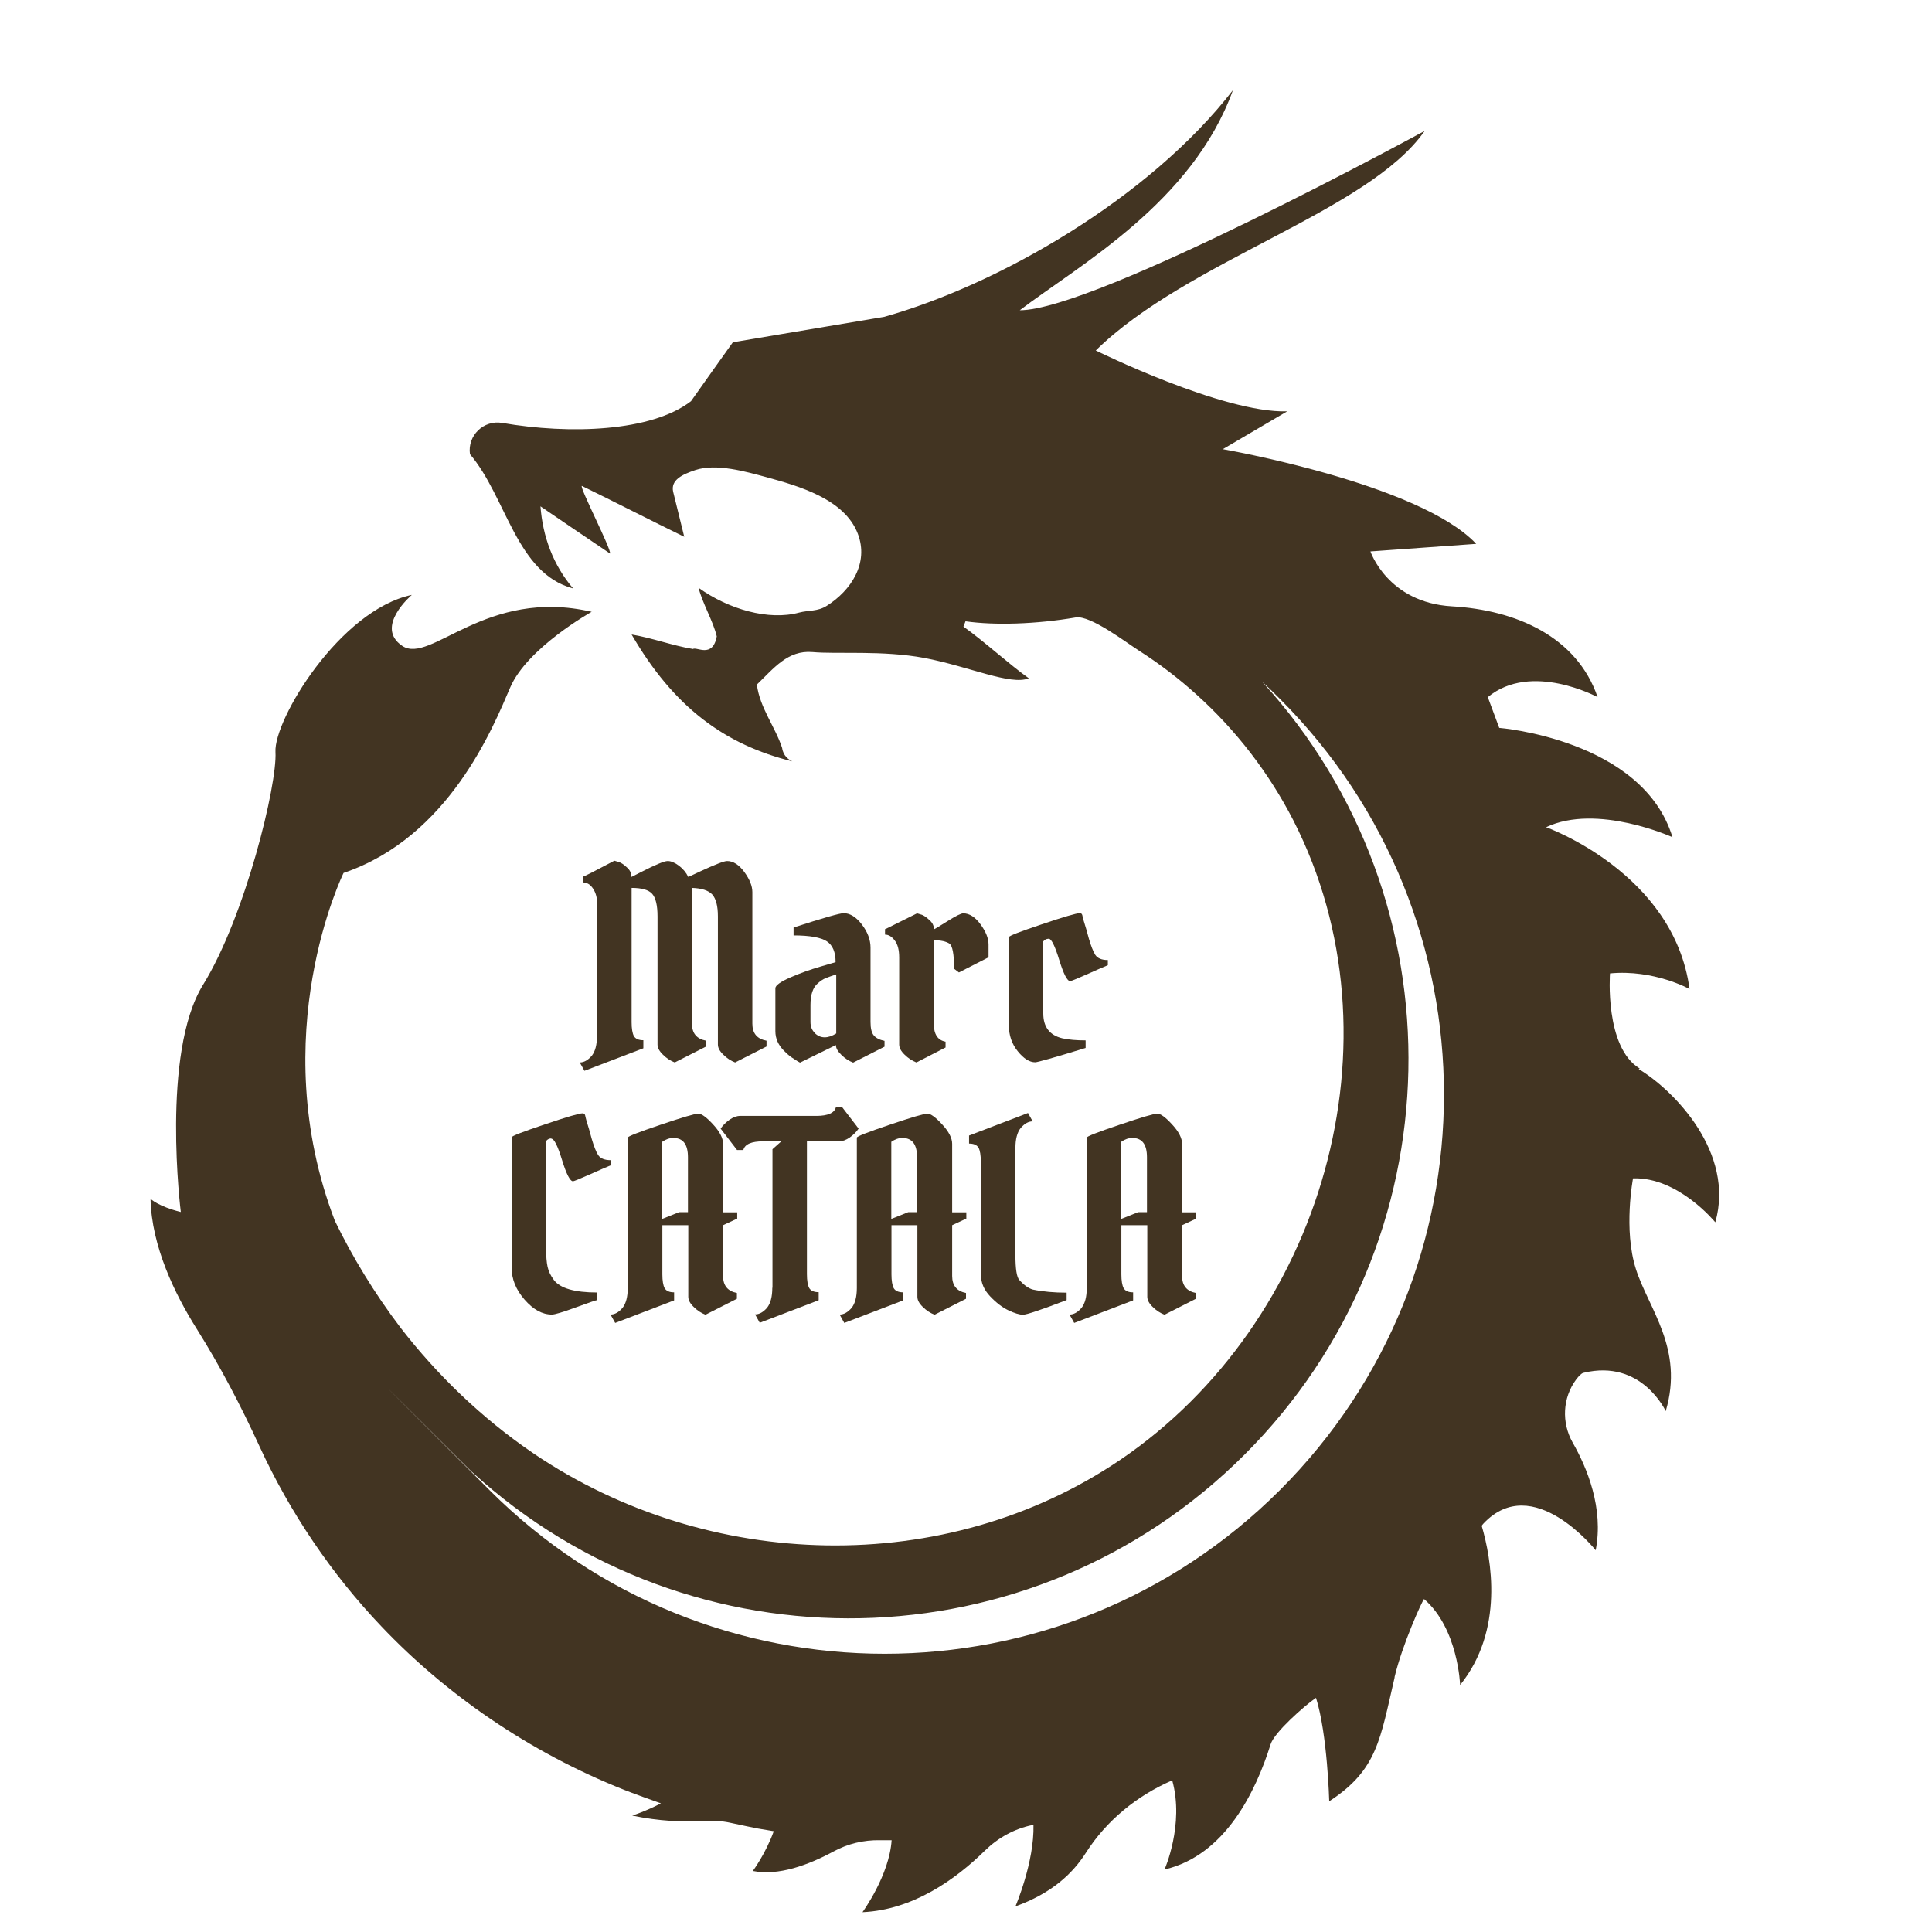
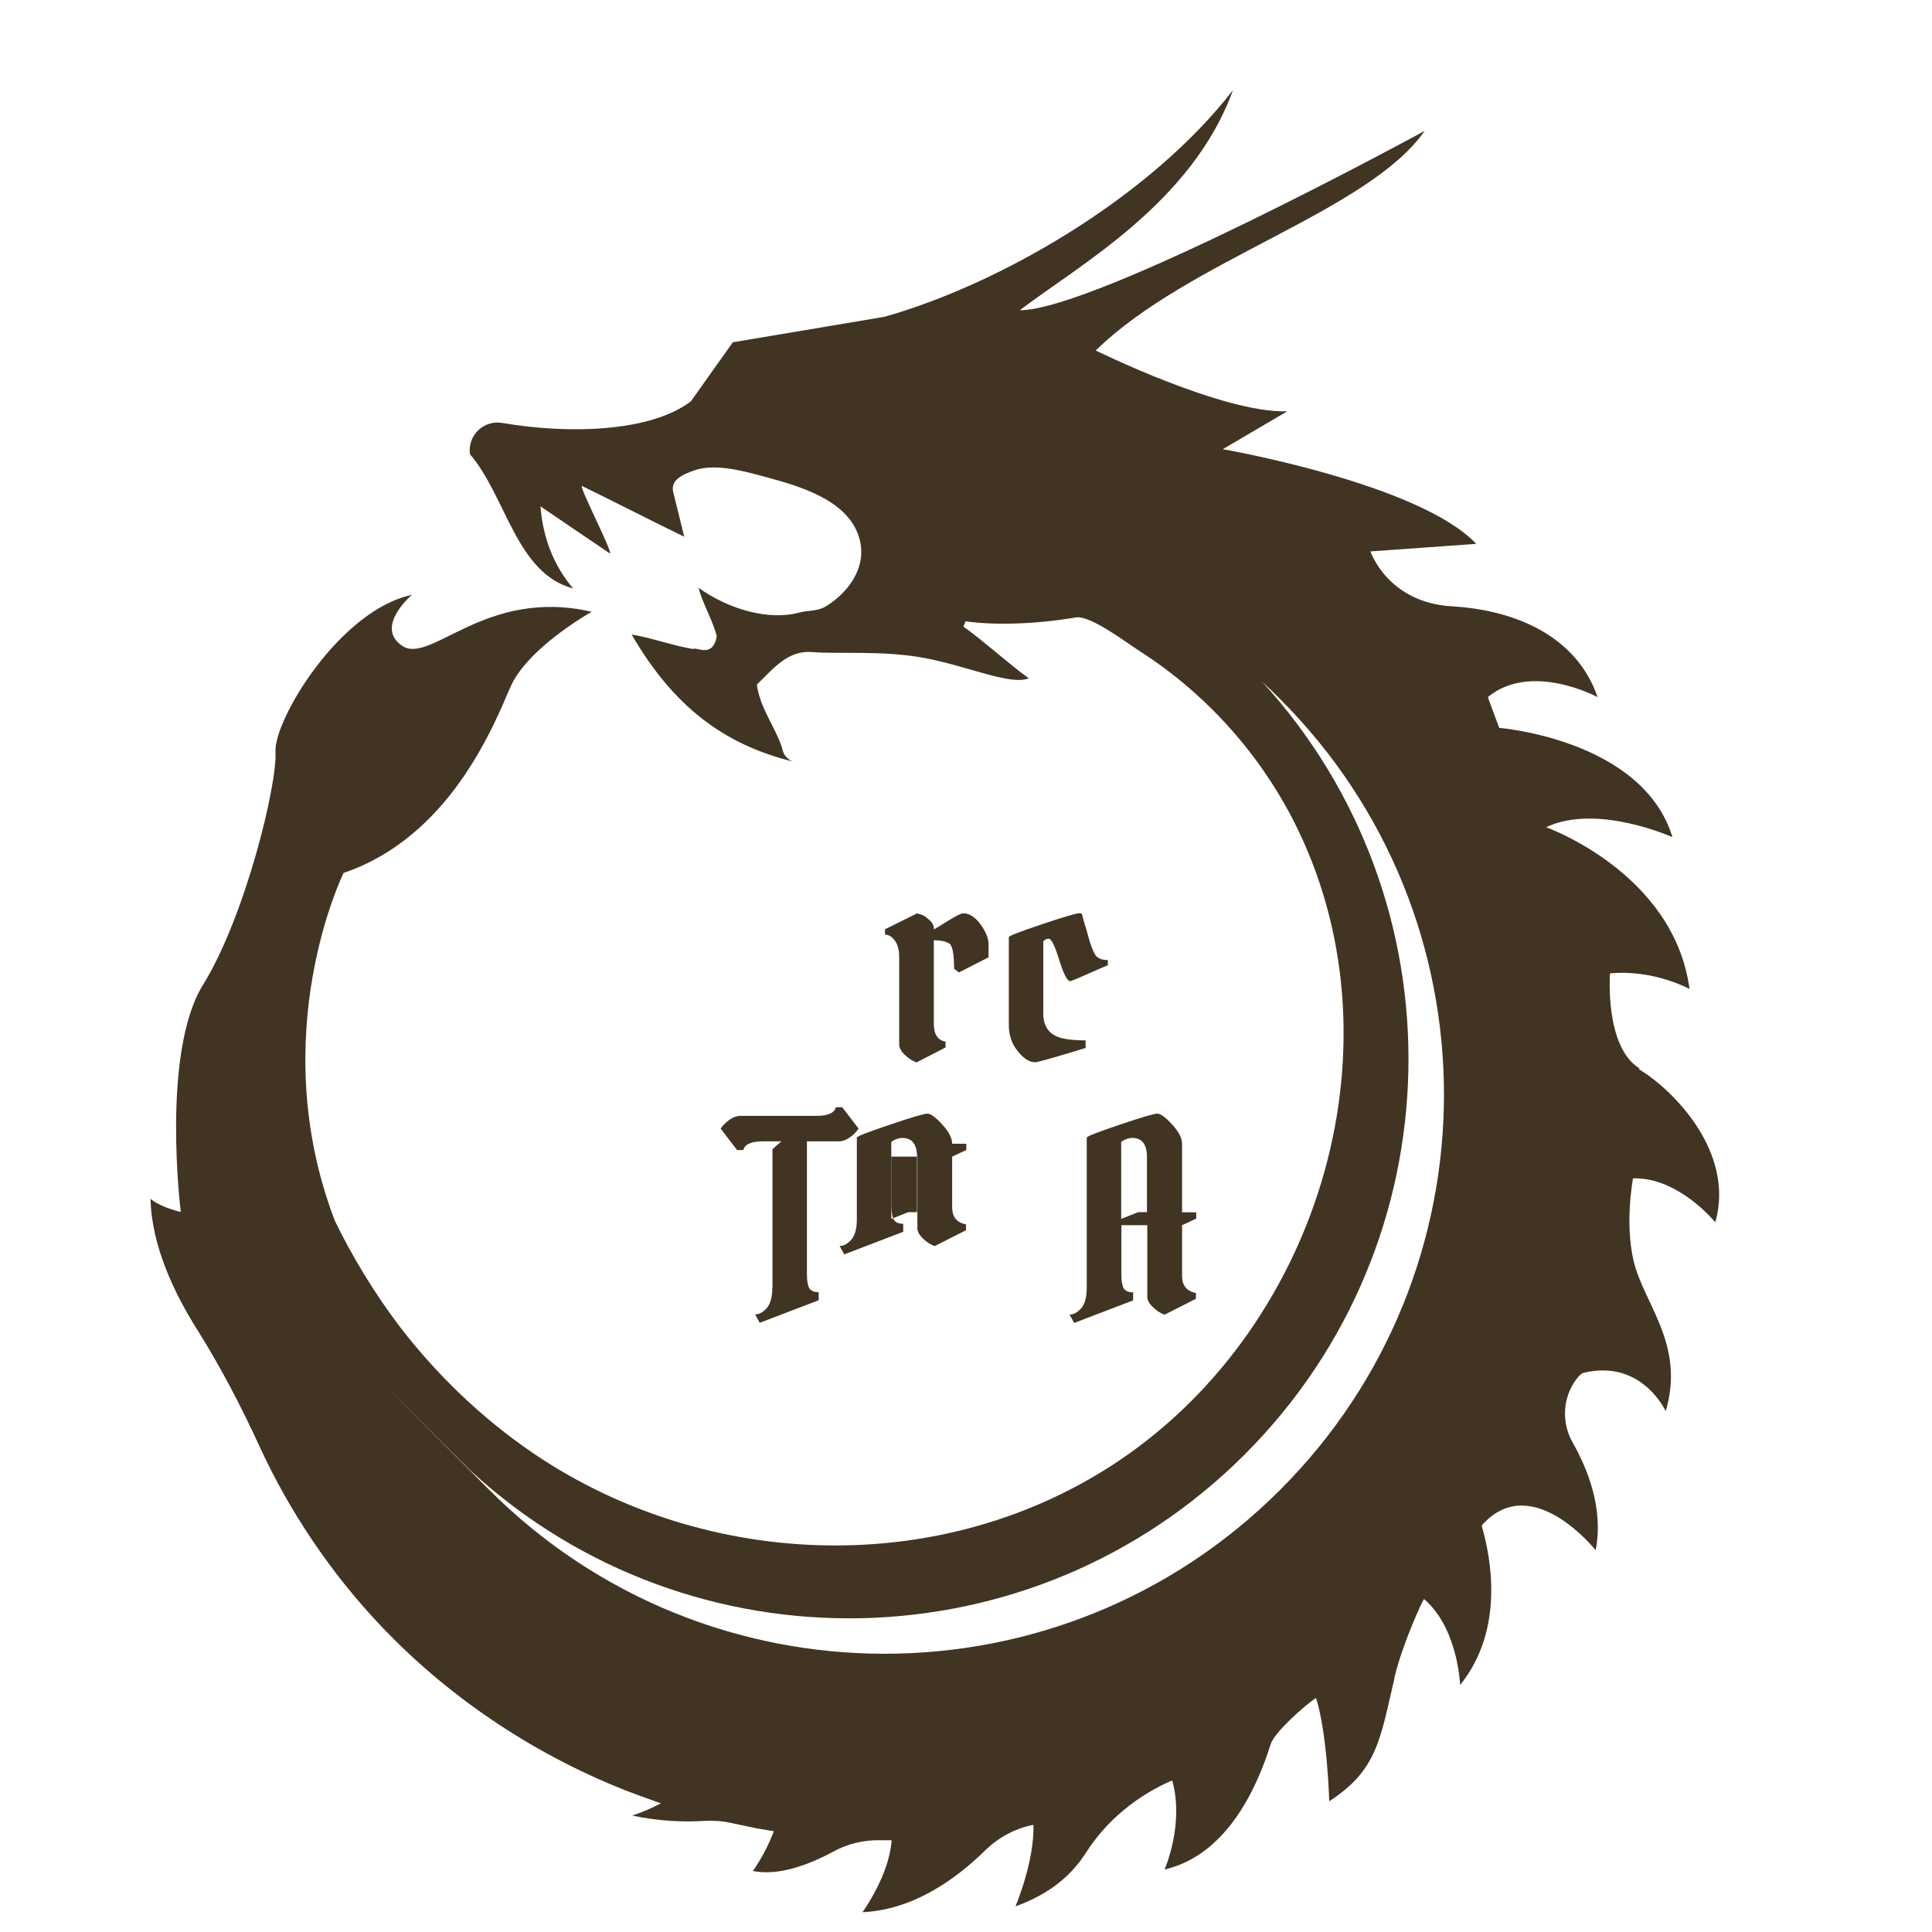
<svg xmlns="http://www.w3.org/2000/svg" viewBox="0 0 1200 1200" version="1.1">
  <defs>
    <style>
      .cls-1 {
        isolation: isolate;
      }
      .color {
        fill: #423422;
      }
    </style>
  </defs>
  <g class="color">
    <g id="Calque_1">
      <g data-sanitized-data-name="Calque_1" data-name="Calque_1" id="Calque_1-2">
        <g class="cls-1">
          <g class="cls-1">
-             <path d="M370.9,643.4v-82.1c0-3.6-.8-6.7-2.5-9.3-1.7-2.6-3.8-3.9-6.3-3.9v-3.6c.8-.1,7.3-3.4,19.5-9.9.8.2,1.8.5,3,.9,1.2.4,2.8,1.4,4.7,3.2,2,1.7,2.9,3.7,2.9,6,.7-.3,2.7-1.4,6.1-3.1,8.8-4.5,14.3-6.8,16.4-6.8s4.4,1,7,2.9c2.6,2,4.5,4.3,5.8,7,.2-.1,2.7-1.2,7.3-3.4,9.3-4.3,14.9-6.5,16.8-6.5,3.8,0,7.4,2.3,10.7,6.8,3.3,4.5,5,8.7,5,12.5v81.7c0,6,2.9,9.5,8.8,10.6v3.6l-19.5,9.9c-2.6-1-5.1-2.6-7.3-4.8-2.3-2.2-3.4-4.3-3.4-6.3v-79.6c0-6.5-1.2-11-3.5-13.6-2.3-2.5-6.5-3.9-12.6-4.1v84.3c0,6,2.9,9.5,8.8,10.6v3.6l-19.5,9.9c-2.6-1-5.1-2.6-7.3-4.8-2.3-2.2-3.4-4.3-3.4-6.3v-79.6c0-6.8-1.1-11.5-3.3-14-2.2-2.5-6.5-3.7-12.8-3.7v83.4c0,4,.5,6.9,1.4,8.6,1,1.7,2.9,2.6,5.9,2.6v5l-36.6,14-2.9-5.2c2.6,0,5.1-1.4,7.5-4.2,2.1-2.7,3.2-6.8,3.2-12.4Z" />
-             <path d="M540.7,588.8v46c0,4,.7,6.8,2.1,8.4,1.4,1.6,3.6,2.7,6.6,3.3v3.6l-19.5,9.9c-2.6-1-5.1-2.6-7.3-4.8-2.3-2.2-3.4-4.2-3.4-6.1l-22.3,10.9c-.4-.2-.9-.5-1.6-.9-.7-.4-1.9-1.2-3.7-2.4-1.7-1.2-3.2-2.6-4.6-4-3.6-3.6-5.4-7.6-5.4-12.2v-26.7c0-1.7,3.1-4,9.3-6.7,6.2-2.7,12.4-4.9,18.6-6.7l9.5-2.8c0-6.2-1.8-10.5-5.4-12.9-3.6-2.4-10.5-3.7-20.7-3.7v-4.9c18.5-6,28.8-8.9,31.1-8.9,3.9,0,7.7,2.3,11.3,7,3.6,4.7,5.4,9.5,5.4,14.5ZM506,641.6c1.8,1.8,3.9,2.7,6.2,2.7s4.6-.8,7.2-2.4v-36.7c-3,1-5.2,1.8-6.7,2.4-1.5.6-3.1,1.7-4.7,3.1-3.1,2.6-4.6,7.1-4.6,13.5v10.6c0,2.8.9,5.1,2.8,6.9Z" />
            <path d="M549.9,577.1l19.7-9.8c.8.2,1.8.5,3,.9,1.1.4,2.7,1.4,4.6,3.2,2,1.7,2.9,3.7,2.9,5.8.6-.2,3.4-1.9,8.5-5.1,5.1-3.2,8.3-4.8,9.7-4.8,3.8,0,7.4,2.3,10.7,6.8,3.3,4.5,5,8.7,5,12.5v8l-18.4,9.4-3-2.3c0-9.1-1-14.3-2.9-15.6-2.1-1.4-5.4-2.1-9.7-2.1v51.8c0,6.6,2.4,10.3,7.3,11.2v3.6l-18.1,9.3c-2.6-1-5.1-2.6-7.3-4.8-2.3-2.2-3.4-4.3-3.4-6.3v-54c0-4.8-.9-8.3-2.8-10.7-1.8-2.4-3.8-3.6-6-3.6v-3.6Z" />
            <path d="M651.2,583.1c-1.2,0-2.3.5-3.2,1.6v44.8c0,8.3,3.9,13.5,11.8,15.4,4,.9,8.9,1.3,14.5,1.3v4.7c-19.5,6-30,8.9-31.3,8.9-3.6,0-7.2-2.3-10.9-6.9-3.7-4.6-5.5-10-5.5-16.2v-54.6c0-.8,6.8-3.4,20.5-8,13.6-4.6,21.5-6.9,23.5-6.9s1.5,1.6,2.5,4.7c1,3.1,2.1,6.9,3.3,11.4,1.3,4.4,2.6,7.7,3.9,9.8,1.4,2.1,4,3.2,7.8,3.2v3.2c-2.6,1.1-7.1,3-13.3,5.8-6.3,2.8-9.6,4.1-10.1,4.1-1.8,0-4.1-4.4-6.8-13.2-2.7-8.8-4.9-13.2-6.6-13.2Z" />
          </g>
          <g class="cls-1">
-             <path d="M342.4,707.1c-1.2,0-2.3.5-3.2,1.6v67.1c0,4.5.3,8.2.9,11,.6,2.8,1.9,5.5,3.9,8.2,3.9,5.2,12.9,7.8,27,7.8v4.7c-.6,0-5,1.5-13.2,4.5-8.2,3-13.2,4.5-15,4.5-6,0-11.6-3.1-17-9.3-5.4-6.2-8-12.8-8-19.7v-81.1c0-.8,6.8-3.4,20.5-8,13.6-4.6,21.5-6.9,23.5-6.9s1.5,1.6,2.5,4.7c1,3.1,2.1,6.9,3.3,11.4,1.3,4.4,2.6,7.7,3.9,9.8,1.4,2.1,4,3.2,7.8,3.2v3.2c-2.6,1.1-7.1,3-13.3,5.8-6.3,2.8-9.6,4.1-10.1,4.1-1.8,0-4.1-4.4-6.8-13.2-2.7-8.8-4.9-13.2-6.6-13.2Z" />
-             <path d="M389.9,799.9v-93.3c0-.8,6.8-3.4,20.4-8,13.6-4.6,21.4-6.9,23.4-6.9s5.1,2.2,9.2,6.7c4.1,4.4,6.2,8.5,6.2,12v42.6h8.8v3.9l-8.8,4.1v31.5c0,6,2.9,9.5,8.6,10.6v3.6l-19.5,9.9c-2.6-1-5.1-2.6-7.3-4.8-2.3-2.2-3.4-4.3-3.4-6.3v-44.5h-16.1v30.5c0,4,.5,6.9,1.4,8.6,1,1.7,2.9,2.6,5.9,2.6v5l-36.6,14-2.9-5.2c2.6,0,5.1-1.4,7.5-4.2,2.1-2.7,3.2-6.8,3.2-12.4ZM418.3,706.8c-2.4,0-4.7.8-7,2.4v47.9l10.5-4.2h5.5v-34.1c0-8-3-12-9.1-12Z" />
            <path d="M479.8,799.9v-86.1l5.5-4.9h-11.3c-7.3,0-11.4,1.8-12.3,5.4h-3.9l-10.2-13.3c1.4-2.1,3.3-3.9,5.5-5.5,2.3-1.6,4.5-2.4,6.6-2.4h47.2c7.3,0,11.4-1.8,12.3-5.4h3.9l10.2,13.3c-1.4,2.1-3.3,3.9-5.5,5.5-2.3,1.6-4.5,2.4-6.6,2.4h-20v82.5c0,4,.5,6.9,1.4,8.6,1,1.7,2.9,2.6,5.9,2.6v5l-36.6,14-2.9-5.2c2.6,0,5.1-1.4,7.5-4.2,2.1-2.7,3.2-6.8,3.2-12.4Z" />
-             <path d="M532.2,799.9v-93.3c0-.8,6.8-3.4,20.4-8,13.6-4.6,21.4-6.9,23.4-6.9s5.1,2.2,9.2,6.7c4.1,4.4,6.2,8.5,6.2,12v42.6h8.8v3.9l-8.8,4.1v31.5c0,6,2.9,9.5,8.6,10.6v3.6l-19.5,9.9c-2.6-1-5.1-2.6-7.3-4.8-2.3-2.2-3.4-4.3-3.4-6.3v-44.5h-16.1v30.5c0,4,.5,6.9,1.4,8.6,1,1.7,2.9,2.6,5.9,2.6v5l-36.6,14-2.9-5.2c2.6,0,5.1-1.4,7.5-4.2,2.1-2.7,3.2-6.8,3.2-12.4ZM560.6,706.8c-2.4,0-4.7.8-7,2.4v47.9l10.5-4.2h5.5v-34.1c0-8-3-12-9.1-12Z" />
-             <path d="M609.2,792v-70.5c0-4-.5-6.9-1.4-8.6-1-1.7-2.9-2.6-5.9-2.6v-5l36.6-14,2.9,5.2c-2.6,0-5.1,1.4-7.5,4.2-2.1,2.7-3.2,6.8-3.2,12.3v66.5c0,8.7.8,13.9,2.5,15.6,2.9,3.2,5.7,5.2,8.4,5.9,6.3,1.3,13.3,1.9,20.9,1.9v4.6c-15.9,6.1-24.9,9.1-27.1,9.1s-5.2-.9-9-2.7c-3.8-1.8-7.6-4.7-11.4-8.7-3.8-4-5.7-8.4-5.7-13.2Z" />
+             <path d="M532.2,799.9v-93.3c0-.8,6.8-3.4,20.4-8,13.6-4.6,21.4-6.9,23.4-6.9s5.1,2.2,9.2,6.7c4.1,4.4,6.2,8.5,6.2,12h8.8v3.9l-8.8,4.1v31.5c0,6,2.9,9.5,8.6,10.6v3.6l-19.5,9.9c-2.6-1-5.1-2.6-7.3-4.8-2.3-2.2-3.4-4.3-3.4-6.3v-44.5h-16.1v30.5c0,4,.5,6.9,1.4,8.6,1,1.7,2.9,2.6,5.9,2.6v5l-36.6,14-2.9-5.2c2.6,0,5.1-1.4,7.5-4.2,2.1-2.7,3.2-6.8,3.2-12.4ZM560.6,706.8c-2.4,0-4.7.8-7,2.4v47.9l10.5-4.2h5.5v-34.1c0-8-3-12-9.1-12Z" />
            <path d="M675,799.9v-93.3c0-.8,6.8-3.4,20.4-8,13.6-4.6,21.4-6.9,23.4-6.9s5.1,2.2,9.2,6.7c4.1,4.4,6.2,8.5,6.2,12v42.6h8.8v3.9l-8.8,4.1v31.5c0,6,2.9,9.5,8.6,10.6v3.6l-19.5,9.9c-2.6-1-5.1-2.6-7.3-4.8-2.3-2.2-3.4-4.3-3.4-6.3v-44.5h-16.1v30.5c0,4,.5,6.9,1.4,8.6,1,1.7,2.9,2.6,5.9,2.6v5l-36.6,14-2.9-5.2c2.6,0,5.1-1.4,7.5-4.2,2.1-2.7,3.2-6.8,3.2-12.4ZM703.4,706.8c-2.4,0-4.7.8-7,2.4v47.9l10.5-4.2h5.5v-34.1c0-8-3-12-9.1-12Z" />
          </g>
        </g>
        <path d="M1018.5,663.7c-22-13.2-18.5-59.1-18.5-59.1,27.3-2.6,49.4,9.7,49.4,9.7-9.7-72.3-89.1-100.5-89.1-100.5,31.7-15,78.5,6.2,78.5,6.2-18.5-60.8-107.6-67.9-107.6-67.9l-7.1-19.1c27-22.3,68.2,0,68.2,0-12.9-37.6-50.6-54.1-90.5-56.4s-50.6-34.1-50.6-34.1l65.7-4.7c-35.4-37.6-157.4-58.8-157.4-58.8l40-23.5c-40,1.2-118.9-37.8-118.9-37.8,57-56,169.3-86.2,204.3-136.4,0,0-204.5,111.5-251.5,111.4,36.8-28,107.2-66.8,132.4-136.7-51.9,67.1-145.6,120.9-216.6,140.8-31.3,5.3-62.6,10.5-94,15.8-8.7,12.2-17.4,24.4-26,36.6-24.7,19-75.3,20.7-117.2,13.5-11.6-2-21.7,7.8-20.1,19.4h0c22.7,26.6,28.7,74,64.1,83.4-12.5-14.6-18.9-32.4-20.3-51,14.4,9.8,28.8,19.6,43.2,29.3,1.1-2.2-19.2-41.4-17.5-42,19.9,9.7,43.7,21.9,63.6,31.6l-6.9-28c-1.6-7.3,5.7-10.7,13.7-13.4,13.1-4.4,31.7,1,44.3,4.4,20.1,5.5,48.5,13.6,56.7,35.1,7,18.2-4.1,35.2-19.3,44.8-5.7,3.6-11.1,2.6-17.2,4.2-18.8,5.1-43.7-2-62.4-15.4,2.3,9.4,9.1,20.8,11.3,30.2-2.6,13.8-12.6,6.2-14.8,7.8-12.7-2.1-25.4-6.9-38.1-9,26.3,45.3,57.9,68.4,99.8,78.8-2.2-1.1-5.6-3.3-6.3-8.3-4.2-13-13.9-25-15.7-39.4,10.4-10,19.2-21.5,34.5-20.2,15.2,1.4,43.7-1.2,69.7,3.7,27.7,5.3,53.4,17.2,64.7,12.6-12.2-8.7-28.4-23.5-40.6-32.1.7-1.8.6-1.5,1.3-3.3,18.2,2.6,43.8,1.8,68.5-2.4,9.1-1.5,31.6,15.8,39.2,20.6,12.8,8.2,24.9,17.4,36.1,27.6,24.4,22,44.8,48.6,59.8,77.8,69.7,136.4,17.9,312.1-107.3,397.1-109,73.9-256.4,69.4-364.4-3.7-32.6-22.1-60.4-49.3-82.7-78.1-16.5-21.7-30.1-44.3-40.9-66.5-44.2-115.5,5.4-216.1,5.4-216.1,65.5-22.2,92.9-90.5,103.5-115.2s50.6-47,50.6-47c-65.8-15.3-99.9,32.9-117.6,21.2-17.6-11.8,5.9-31.7,5.9-31.7-44.7,9.4-85.8,77.6-84.7,97.6,1.2,20-18.8,102.3-45,144.6s-13.8,141.1-13.8,141.1c-14.1-3.5-18.8-8.2-18.8-8.2.6,29.5,15.2,59.4,28.7,80.8,14.7,23.4,27.5,47.9,39,73,18.9,41.1,44.9,79.5,75.8,111.9,39.5,41.6,91.1,77.8,150.9,101.5,3.7,1.5,18.8,7,22.6,8.3-9.1,4.8-17.8,7.6-17.8,7.6,16.8,3.5,31.8,4.1,44.6,3.3,5.5-.3,11.1,0,16.5,1.2,6.1,1.3,13.5,2.9,16.1,3.4,3.6.6,7.1,1.2,10.7,1.8-5,13.9-13,24.7-13,24.7,15.9,3.2,34.5-3.7,50.1-12.1,8.8-4.8,18.8-7.2,28.8-7h7.3c-1.4,21.8-18.1,44.7-18.1,44.7,31.3-1.4,57.8-20.3,76.1-38.3,8.1-7.9,18.2-13.5,29.3-15.8l.8-.2c.6,23.2-11.2,50.7-11.2,50.7,22.4-8.1,35.4-20.2,43.7-33.2,12.8-20.1,31.7-35.5,53.5-45h.2c7.6,27.4-4.8,55.3-4.8,55.3,37.8-8.8,56.8-48.7,65.9-77.8,2.4-7.6,21.2-24,27.7-28.5l.5-.3c7.1,22.5,8.2,64.2,8.2,64.2,30-19.4,31.7-38.8,40.6-76.8v-.4c4.8-20.1,17-47,18.3-48.4,21.2,18.2,22.4,53.4,22.4,53.4,27.5-34.1,19.4-78.4,13.4-98.9.3-.4.6-.9,1.1-1.4,30.7-32.6,69.7,16.6,69.7,16.6,5.1-26.2-5.4-51.3-14.3-66.9-7-12.4-6.3-27.8,2.2-39.2,1.7-2.2,3.2-3.8,4.5-4.1,36.2-8.8,51.1,23.8,51.1,23.8,11.5-38.8-10.6-63.5-18.5-88.2s-1.8-56.4-1.8-56.4c28.2-.9,51.1,27.3,51.1,27.3,12.3-43.2-25.6-82-47.6-95.2l.7-.3ZM795.1,925.4c-135.7,135.7-355.6,135.7-491.2,0s-7.3-7.4-10.8-11.2c136.3,124.8,348,121.2,480-10.8s135.5-343.7,10.8-480c3.8,3.5,7.6,7.1,11.2,10.8,135.7,135.7,135.7,355.6,0,491.2Z" />
      </g>
    </g>
  </g>
</svg>